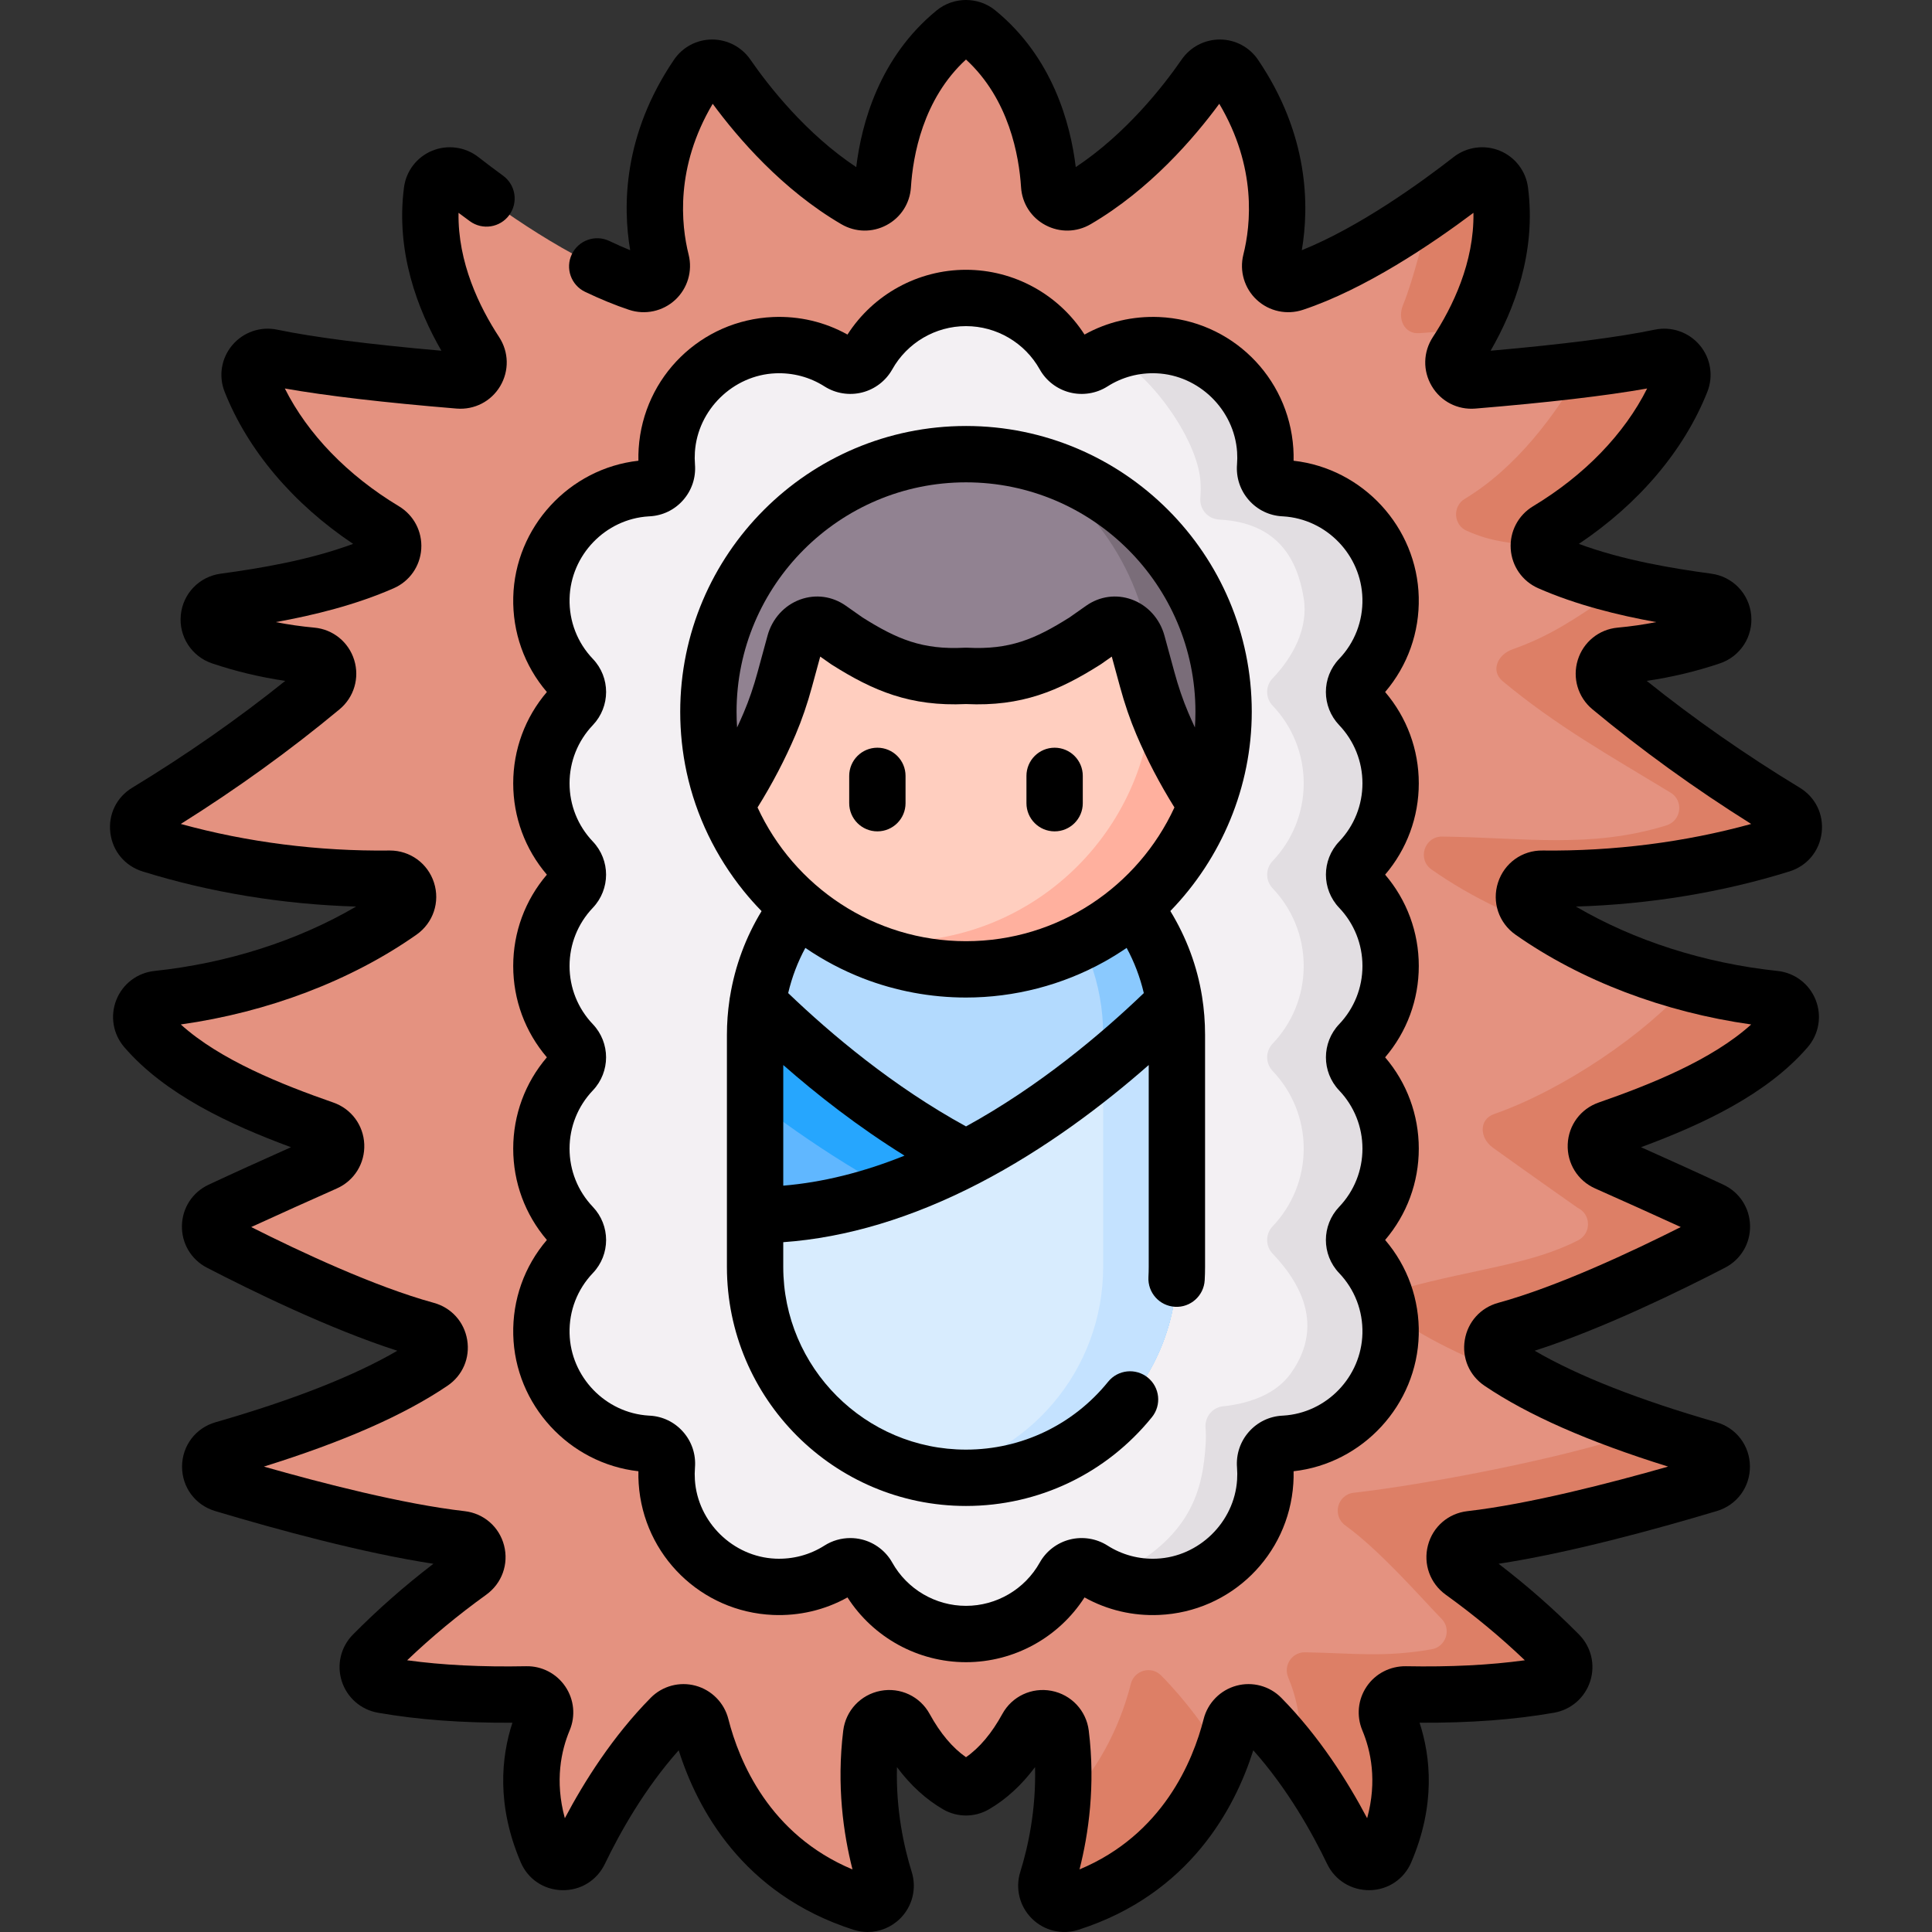
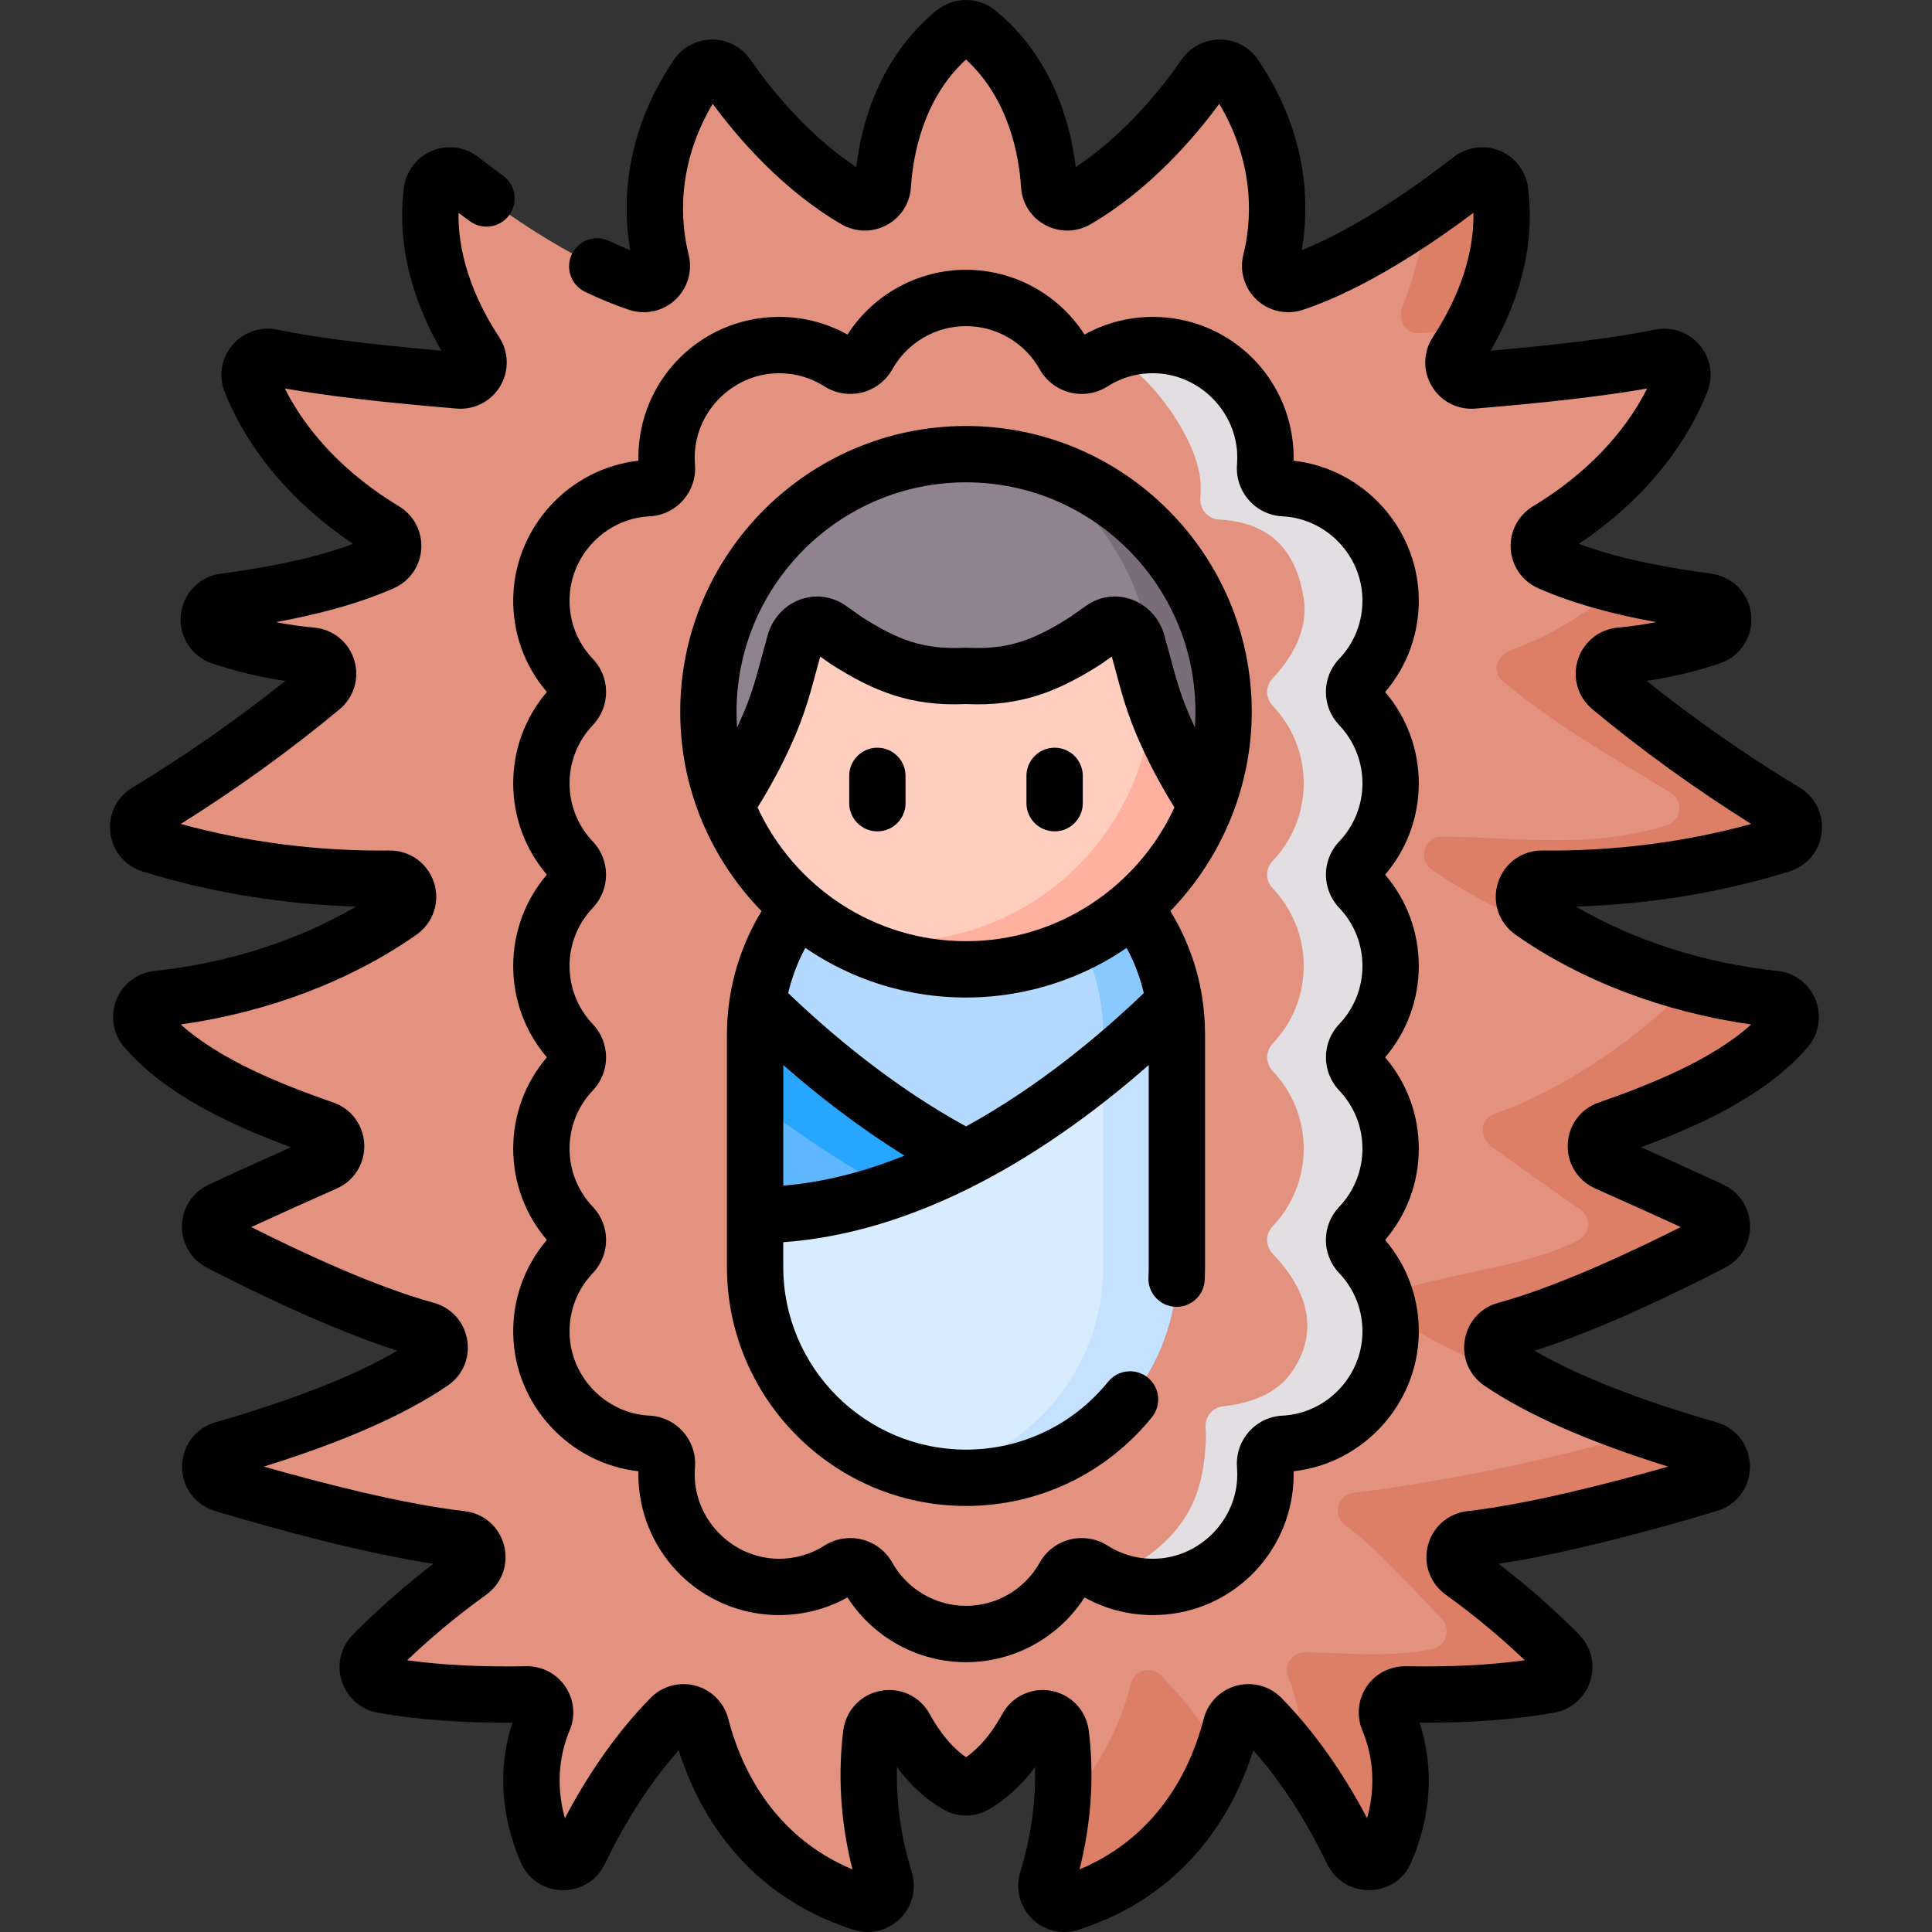
<svg xmlns="http://www.w3.org/2000/svg" id="Capa_1" enable-background="new 0 0 512 512" height="512" viewBox="0 0 512 512" width="512">
  <rect x="0" y="0" width="512" height="512" fill="#333333" stroke="none" />
  <g>
    <g>
      <path d="m473.093 215.144c-16.562-10.051-32.065-21.071-46.32-32.923-3.27-2.718-1.636-8.069 2.599-8.457 8.28-.759 16.406-2.464 24.008-5.026 4.832-1.628 4.185-8.621-.868-9.307-14.74-2.002-29.268-4.852-41.856-10.376-3.564-1.564-3.857-6.495-.523-8.501 16.771-10.092 29.293-24.075 35.394-39.478 1.4-3.534-1.752-7.18-5.473-6.402-11.67 2.439-29.442 4.487-49.692 6.163-3.989.33-6.583-4.079-4.388-7.427 6.009-9.165 13.876-25.027 11.555-42.798-.478-3.66-4.794-5.377-7.705-3.108-9.605 7.487-29.185 21.637-46.893 27.52-3.619 1.202-7.111-2.041-6.183-5.74 2.563-10.216 4.185-29.041-9.546-49.268-1.889-2.783-5.995-2.762-7.908.006-5.66 8.186-17.612 23.367-34.031 32.952-3.081 1.799-6.993-.247-7.22-3.807-.646-10.138-4.012-28.373-18.99-40.622-1.776-1.452-4.333-1.452-6.108 0-14.978 12.249-18.343 30.484-18.99 40.622-.227 3.561-4.138 5.606-7.22 3.807-16.419-9.585-28.371-24.766-34.031-32.952-1.913-2.767-6.019-2.789-7.908-.006-13.731 20.227-12.109 39.052-9.546 49.268.928 3.699-2.564 6.942-6.183 5.74-17.708-5.884-37.288-20.033-46.893-27.52-2.911-2.269-7.227-.552-7.705 3.108-2.322 17.771 5.546 33.634 11.555 42.798 2.195 3.348-.399 7.757-4.388 7.427-20.25-1.676-38.022-3.724-49.692-6.163-3.721-.778-6.873 2.869-5.473 6.402 6.101 15.403 18.623 29.387 35.394 39.478 3.335 2.007 3.041 6.937-.523 8.501-12.588 5.524-27.116 8.374-41.856 10.376-5.052.686-5.7 7.679-.868 9.307 7.602 2.562 15.728 4.267 24.008 5.026 4.234.388 5.868 5.738 2.599 8.457-14.255 11.852-29.758 22.871-46.32 32.923-3.52 2.137-2.844 7.441 1.087 8.667 19.946 6.222 41.643 9.32 63.264 9.049 4.739-.059 6.708 6.001 2.831 8.726-17.591 12.363-40.399 20.615-64.348 23.147-3.869.409-5.675 4.974-3.133 7.919 10.515 12.183 28.733 20.126 47.274 26.583 4.09 1.424 4.308 7.135.351 8.895-8.543 3.801-20.083 8.976-27.798 12.596-3.598 1.688-3.695 6.764-.165 8.591 12.318 6.377 36.19 18.077 54.709 23.146 3.945 1.08 4.824 6.291 1.438 8.585-14.616 9.898-35.889 17.47-55.241 23.04-4.59 1.321-4.619 7.822-.043 9.193 16.745 5.016 43.469 12.363 63.147 14.608 4.369.498 5.782 6.1 2.214 8.67-9.357 6.739-17.951 14.067-25.659 21.879-2.723 2.761-1.2 7.43 2.62 8.1 12.455 2.184 25.324 2.73 38.13 2.493 3.466-.064 5.839 3.449 4.498 6.646-3.027 7.217-5.764 19.619.787 34.922 1.61 3.762 6.927 3.814 8.7.126 4.404-9.156 12.515-23.714 24.198-35.559 2.603-2.639 7.103-1.375 8.016 2.218 3.28 12.899 13.274 37.491 42.689 46.917 3.684 1.181 7.167-2.305 6.017-5.998-2.618-8.404-5.634-22.468-3.614-38.768.569-4.588 6.718-5.802 8.94-1.748 3.069 5.598 7.57 11.603 13.874 15.257 1.419.823 3.2.823 4.619 0 6.304-3.655 10.805-9.659 13.874-15.257 2.222-4.054 8.371-2.839 8.94 1.748 2.02 16.3-.996 30.363-3.614 38.768-1.15 3.694 2.333 7.179 6.017 5.998 29.416-9.426 39.41-34.018 42.689-46.917.913-3.593 5.413-4.857 8.016-2.218 11.683 11.844 19.794 26.402 24.198 35.559 1.774 3.688 7.09 3.636 8.7-.126 6.55-15.302 3.813-27.705.787-34.922-1.341-3.197 1.033-6.71 4.498-6.646 12.806.237 25.675-.309 38.13-2.493 3.82-.67 5.343-5.339 2.62-8.1-7.708-7.813-16.302-15.14-25.659-21.879-3.568-2.57-2.155-8.171 2.214-8.67 19.678-2.245 46.402-9.591 63.147-14.608 4.576-1.371 4.547-7.871-.043-9.193-19.353-5.57-40.625-13.142-55.241-23.04-3.387-2.293-2.507-7.505 1.438-8.585 18.519-5.068 42.391-16.769 54.709-23.146 3.53-1.827 3.433-6.903-.165-8.591-7.716-3.62-19.255-8.794-27.798-12.596-3.957-1.761-3.738-7.471.351-8.895 18.542-6.457 36.759-14.4 47.274-26.583 2.542-2.945.736-7.51-3.133-7.919-23.949-2.532-46.757-10.784-64.348-23.147-3.877-2.725-1.908-8.786 2.831-8.726 21.621.271 43.318-2.827 63.264-9.049 3.934-1.226 4.611-6.53 1.09-8.667z" fill="#e49280" />
    </g>
    <g>
      <path d="m323.875 464.917c-4.937 13.358-15.976 31.573-40.353 39.387-3.683 1.175-7.167-2.309-6.012-6.002 1.513-4.857 3.155-11.606 3.892-19.579v-.01c11.218-10.869 16.165-24.128 18.285-32.489.916-3.593 5.415-4.857 8.013-2.22 6.51 6.599 11.905 14.035 16.175 20.913z" fill="#dd7f66" />
    </g>
    <g>
      <path d="m371.802 80.868c2.916-7.13 5.23-17.525 7.658-25.687 8.511-5.305 5.471-3.866 10.368-7.678 2.906-2.27 7.226-.548 7.704 3.105 1.851 14.224-2.807 27.214-7.814 36.531-7.874.936-4.28.388-13.537 1.154-3.98.329-5.894-3.72-4.379-7.425z" fill="#dd7f66" />
    </g>
    <g>
-       <path d="m388.205 132.182c13.607-8.192 23.995-22.226 30.853-34.22 9.924-1.135 14.358-1.904 20.997-3.288 3.723-.776 6.868 2.867 5.475 6.4-6.102 15.408-18.624 29.394-35.396 39.477-1.742 1.055-2.498 2.896-2.309 4.648-8.331-1.762-11.747-1.293-19.102-4.518-3.563-1.561-3.852-6.489-.518-8.499z" fill="#dd7f66" />
+       <path d="m388.205 132.182z" fill="#dd7f66" />
    </g>
    <g>
      <path d="m452.867 393.279c-16.742 5.017-43.468 12.363-63.147 14.612-4.37.498-5.783 6.102-2.21 8.67 9.357 6.739 17.947 14.065 25.651 21.879 2.727 2.757 1.204 7.426-2.618 8.102-12.452 2.18-25.323 2.727-38.123 2.488-3.474-.06-5.843 3.454-4.499 6.649 3.026 7.217 5.763 19.619-.786 34.918-1.613 3.763-6.928 3.812-8.7.13-3.026-6.281-7.784-15.1-14.254-23.839 1.364-9.526-.647-17.25-2.797-22.366-1.334-3.205 1.035-6.719 4.499-6.649 12.811.239 21.058 1.393 33.51-.796 3.822-.667 5.342-5.332 2.618-8.092-4.792-4.857-16.115-17.98-25.481-24.719-3.563-2.578-2.15-8.172 2.22-8.67 19.679-2.25 50.848-8.458 67.59-13.474 2.648-.796 3.763-3.315 3.325-5.544 7.674 2.827 15.568 5.325 23.163 7.515 4.587 1.313 4.617 7.822.039 9.186z" fill="#dd7f66" />
    </g>
    <g>
      <path d="m429.604 155.273c7.406 1.812 15.13 3.105 22.904 4.161 5.057.687 5.704 7.674.876 9.307-7.605 2.558-15.727 4.27-24.009 5.027-4.24.388-5.873 5.733-2.598 8.451 14.254 11.855 29.752 22.874 46.315 32.927 3.524 2.14 2.847 7.435-1.085 8.67-19.947 6.221-41.647 9.317-63.266 9.048-4.738-.06-6.709 6.002-2.827 8.72 3.245 2.279 6.669 4.419 10.243 6.41-13.567-4.111-26.129-10.083-36.779-17.568-3.872-2.727-1.901-8.779 2.837-8.73 21.62.279 39.483 3.248 59.431-2.974 3.932-1.224 4.609-6.53 1.085-8.66-16.563-10.053-30.236-17.677-44.5-29.532-3.265-2.717-1.406-7.031 2.598-8.451 9.901-3.51 16.416-7.933 26.019-14.497 1.153-.788 2.239-1.294 2.756-2.309z" fill="#dd7f66" />
    </g>
    <g>
      <path d="m473.391 272.649c-10.511 12.183-28.727 20.127-47.271 26.587-4.091 1.424-4.31 7.137-.358 8.899 8.55 3.802 20.087 8.978 27.801 12.592 3.603 1.692 3.693 6.769.169 8.59-12.323 6.381-36.192 18.076-54.716 23.153-3.942 1.075-4.818 6.291-1.433 8.58 3.145 2.13 6.589 4.151 10.262 6.062-13.547-4.708-26.746-10.422-36.789-17.22-3.384-2.299-2.508-7.505 1.433-8.59 18.524-5.067 33.443-6.253 45.765-12.633 3.524-1.832 3.424-6.898-.169-8.59 0 0-13.788-9.688-22.485-15.959-3.506-2.528-3.733-7.465.358-8.889 18.534-6.46 40.395-21.556 50.906-33.739.259-.299.478-.627.647-.956 7.366 1.961 15 3.384 22.744 4.201 3.873.406 5.675 4.975 3.136 7.912z" fill="#dd7f66" />
    </g>
    <g>
-       <path d="m368.529 207.591c0-7.971-3.128-15.209-8.22-20.561-1.943-2.042-1.967-5.221-.022-7.261 5.257-5.513 8.427-13.033 8.234-21.297-.36-15.4-12.636-28.159-28.013-29.08-.088-.005-.176-.01-.264-.015-2.989-.153-5.217-2.726-4.978-5.709.114-1.425.126-2.878.029-4.354-.993-15.077-13.363-27.187-28.458-27.84-6.399-.277-12.375 1.463-17.349 4.636-2.534 1.616-5.958.767-7.426-1.856-5.106-9.124-14.863-15.293-26.062-15.293s-20.956 6.169-26.062 15.293c-1.468 2.623-4.892 3.472-7.426 1.856-4.974-3.173-10.95-4.913-17.349-4.636-15.095.653-27.465 12.763-28.458 27.84-.097 1.476-.084 2.929.029 4.354.238 2.983-1.99 5.556-4.978 5.709-.088.005-.176.009-.264.015-15.377.921-27.654 13.68-28.013 29.08-.193 8.264 2.977 15.784 8.234 21.297 1.945 2.04 1.921 5.219-.022 7.261-5.093 5.352-8.22 12.59-8.22 20.561s3.128 15.209 8.22 20.561c1.951 2.051 1.951 5.233 0 7.284-5.093 5.352-8.22 12.59-8.22 20.561s3.128 15.209 8.22 20.561c1.951 2.051 1.951 5.233 0 7.284-5.093 5.352-8.22 12.59-8.22 20.561s3.128 15.209 8.22 20.561c1.943 2.042 1.967 5.221.022 7.261-5.26 5.516-8.43 13.04-8.234 21.308.365 15.397 12.642 28.151 28.016 29.069.087.005.173.01.26.014 2.989.153 5.217 2.726 4.979 5.71-.114 1.422-.126 2.873-.03 4.347.99 15.076 13.356 27.189 28.451 27.846 6.402.279 12.381-1.462 17.357-4.636 2.534-1.616 5.958-.767 7.426 1.856 5.106 9.124 14.863 15.293 26.062 15.293s20.956-6.169 26.062-15.293c1.468-2.623 4.892-3.472 7.426-1.856 4.976 3.175 10.955 4.915 17.357 4.636 15.095-.657 27.461-12.77 28.451-27.846.097-1.473.084-2.924-.03-4.347-.238-2.984 1.99-5.556 4.979-5.71.087-.004.173-.009.26-.014 15.374-.919 27.651-13.672 28.016-29.069.196-8.268-2.974-15.792-8.234-21.308-1.945-2.04-1.921-5.219.022-7.261 5.093-5.352 8.22-12.59 8.22-20.561s-3.128-15.209-8.22-20.561c-1.951-2.051-1.951-5.233 0-7.284 5.093-5.352 8.22-12.59 8.22-20.561s-3.128-15.209-8.22-20.561c-1.951-2.051-1.951-5.233 0-7.284 5.092-5.353 8.22-12.59 8.22-20.561z" fill="#f3f0f3" />
-     </g>
+       </g>
    <g>
      <path d="m368.528 255.996c0-7.973-3.126-15.209-8.222-20.565-1.951-2.05-1.951-5.226 0-7.276 5.096-5.355 8.222-12.592 8.222-20.565s-3.126-15.21-8.222-20.565c-1.941-2.041-1.961-5.216-.02-7.256 5.256-5.514 8.431-13.03 8.232-21.301-.358-15.399-12.631-28.159-28.01-29.075-.09-.01-.179-.01-.269-.02-2.986-.149-5.216-2.717-4.977-5.704.119-1.423.129-2.877.03-4.36-.995-15.07-13.358-27.184-28.458-27.831-4.579-.199-8.939.637-12.87 2.279 10.163 4.28 23.414 22.366 24.17 33.862.1 1.483.08 2.936-.03 4.36-.239 2.986 1.991 5.554 4.977 5.704.09.01.179.01.269.02 15.379.916 20.473 10.578 22.135 20.764 1.332 8.166-2.976 15.787-8.232 21.301-1.951 2.041-1.921 5.216.02 7.256 5.096 5.355 8.222 12.591 8.222 20.565 0 7.973-3.125 15.209-8.222 20.565-1.951 2.05-1.951 5.226 0 7.276 5.096 5.355 8.222 12.592 8.222 20.565s-3.125 15.209-8.222 20.564c-1.951 2.051-1.951 5.226 0 7.276 5.096 5.355 8.222 12.592 8.222 20.565s-3.125 15.209-8.222 20.565c-1.941 2.04-1.971 5.215-.021 7.256 8.795 9.202 12.99 20.266 4.848 31.707-3.971 5.579-10.855 7.884-17.383 8.701-.08.01-.169.01-.259.02-2.986.149-5.216 2.717-4.977 5.704.109 1.424.129 2.877.03 4.35-.757 11.507-3.311 25.206-25.557 35.521 3.942 1.662 8.311 2.488 12.89 2.289 15.09-.657 27.463-12.761 28.448-27.841.1-1.473.09-2.926-.03-4.35-.239-2.986 1.991-5.554 4.987-5.704.08-.01.169-.01.259-.02 15.369-.916 27.652-13.667 28.01-29.065.199-8.272-2.976-15.797-8.232-21.311-1.941-2.041-1.921-5.216.02-7.256 5.096-5.355 8.222-12.591 8.222-20.565 0-7.973-3.126-15.209-8.222-20.565-1.951-2.051-1.951-5.226 0-7.276 5.096-5.355 8.222-12.591 8.222-20.564z" fill="#e2dee2" />
    </g>
    <g>
      <path d="m256 391.631c-30.868 0-55.892-25.024-55.892-55.892v-61.489c0-30.868 25.024-55.892 55.892-55.892 30.868 0 55.892 25.024 55.892 55.892v61.489c0 30.868-25.024 55.892-55.892 55.892z" fill="#b3dafe" />
    </g>
    <g>
      <path d="m311.891 274.251v61.485c0 30.867-25.024 55.891-55.891 55.891-3.335 0-6.589-.289-9.765-.856 26.208-4.618 46.116-27.502 46.116-55.035v-61.485c0-27.532-19.908-50.416-46.116-55.034 3.175-.567 6.43-.856 9.765-.856 15.428 0 29.404 6.261 39.517 16.374s16.374 24.088 16.374 39.516z" fill="#8ac9fe" />
    </g>
    <g>
      <path d="m311.895 322v13.739c0 30.867-25.028 55.895-55.895 55.895s-55.895-25.028-55.895-55.895v-61.489c0-2.912.224-5.764.65-8.557 12.484 12.342 31.965 29.232 55.246 41.283 17.015 8.811 36.063 15.039 55.894 15.024z" fill="#60b7ff" />
    </g>
    <g>
      <path d="m311.891 322v13.736c0 .936-.02 1.861-.07 2.787-20.943-.946-41.01-6.838-59.096-14.901-20.664-9.197-38.75-21.212-52.616-31.882v-17.489c0-2.916.219-5.763.647-8.56 12.482 12.343 31.962 29.234 55.244 41.288 17.021 8.81 36.062 15.031 55.891 15.021z" fill="#26a6fe" />
    </g>
    <g>
      <path d="m311.895 274.25v61.488c0 30.867-25.028 55.895-55.895 55.895s-55.895-25.028-55.895-55.895v-13.738c19.831.015 38.879-6.22 55.895-15.023 23.281-12.059 42.762-28.941 55.246-41.283.425 2.792.649 5.644.649 8.556z" fill="#d8ecfe" />
    </g>
    <g>
      <path d="m311.891 274.251v61.485c0 15.428-6.251 29.404-16.376 39.518-4.359 4.361-8.384 7.346-14.073 10.261-2.834 1.452-5.788 2.659-8.829 3.603-6.159 1.913-12.691 2.751-19.102 2.459-2.468-.109-4.897-.378-7.276-.806 26.208-4.618 46.116-27.502 46.116-55.035v-53.034c7.346-6.002 13.716-11.895 18.882-17.001.08.438.139.876.189 1.324.199 1.503.338 3.036.408 4.579.02.398.03.806.04 1.205.011.477.021.964.021 1.442z" fill="#c4e2ff" />
    </g>
    <g>
      <circle cx="256" cy="188.625" fill="#ffcebf" r="68.265" />
    </g>
    <g>
      <path d="m324.263 188.628c0 37.695-30.558 68.263-68.263 68.263-12.383 0-23.999-3.295-34.012-9.068 4.917 1.125 10.024 1.722 15.279 1.722 37.705 0 68.263-30.568 68.263-68.263 0-25.322-13.776-47.42-34.251-59.195 30.349 6.928 52.984 34.092 52.984 66.541z" fill="#ffb09e" />
    </g>
    <g>
      <path d="m324.268 188.627c0 8.701-1.625 17.023-4.601 24.673-4.084-6.162-8.16-13.368-11.637-21.535-1.609-3.785-2.927-7.707-4.011-11.71l-2.628-9.639c-1.173-4.326-5.79-6.219-9.251-3.785l-4.569 3.211c-10.666 6.744-18.826 9.93-31.571 9.267-12.745.663-20.904-2.523-31.571-9.267l-4.569-3.211c-3.461-2.434-8.079-.542-9.251 3.785l-2.628 9.639c-1.084 4.003-2.402 7.925-4.011 11.71-3.477 8.168-7.553 15.373-11.637 21.535-2.976-7.65-4.601-15.971-4.601-24.673 0-37.701 30.568-68.269 68.269-68.269s68.267 30.568 68.267 68.269z" fill="#918291" />
    </g>
    <g>
      <path d="m324.19 188.629c.011 4.611-.42 9.223-1.311 13.756-.449 2.285-.99 4.344-1.682 6.539-.468 1.483-.975 2.936-1.533 4.38-4.081-6.171-8.152-13.368-11.636-21.54-.966-2.27-1.822-4.589-2.588-6.938.06-1.174.09-2.359.09-3.544 0-25.322-13.776-47.42-34.251-59.195 3.325.757 6.55 1.762 9.665 2.976 2.649 1.084 5.235 2.257 7.754 3.623 3.701 2.007 7.299 4.442 10.541 7.107 4.079 3.353 7.585 6.937 10.79 11.099 5.706 7.41 10.179 16.281 12.303 25.552 1.217 5.31 1.845 10.748 1.858 16.185z" fill="#7a6d79" />
    </g>
    <g>
      <path d="m375.984 158.298c-.434-18.601-14.833-34.146-33.167-36.197.023-1.092-.001-2.188-.073-3.277-1.253-19.019-16.551-33.983-35.585-34.807-6.948-.292-13.739 1.301-19.751 4.646-6.836-10.643-18.671-17.166-31.408-17.166s-24.572 6.523-31.408 17.166c-6.011-3.346-12.795-4.948-19.751-4.646-19.034.824-34.332 15.788-35.585 34.807-.071 1.089-.096 2.183-.072 3.275-18.318 2.033-32.733 17.586-33.168 36.199-.216 9.271 2.934 18.102 8.91 25.091-5.767 6.75-8.92 15.268-8.92 24.202s3.154 17.453 8.921 24.203c-5.767 6.75-8.921 15.268-8.921 24.202s3.154 17.453 8.921 24.203c-5.767 6.75-8.921 15.268-8.921 24.202s3.153 17.451 8.921 24.202c-5.979 6.992-9.13 15.828-8.91 25.104.441 18.597 14.844 34.138 33.168 36.184-.023 1.091 0 2.183.072 3.268 1.249 19.02 16.543 33.987 35.575 34.816 6.956.295 13.747-1.298 19.761-4.646 6.836 10.642 18.671 17.166 31.408 17.166 12.738 0 24.573-6.523 31.408-17.166 6.015 3.348 12.794 4.954 19.761 4.646 19.033-.829 34.327-15.796 35.575-34.813.072-1.084.096-2.177.072-3.27 18.313-2.032 32.728-17.58 33.168-36.185.22-9.275-2.931-18.111-8.91-25.104 5.767-6.75 8.92-15.268 8.92-24.202 0-8.935-3.154-17.453-8.921-24.203 5.767-6.75 8.921-15.268 8.921-24.202 0-8.935-3.154-17.453-8.921-24.203 5.767-6.75 8.921-15.268 8.921-24.202s-3.153-17.451-8.92-24.202c5.975-6.99 9.126-15.821 8.909-25.091zm-21.084 82.283c3.975 4.177 6.164 9.651 6.164 15.415 0 5.763-2.189 11.238-6.165 15.416-4.686 4.927-4.686 12.646.001 17.575 3.975 4.177 6.164 9.651 6.164 15.415 0 5.763-2.189 11.238-6.163 15.414-4.696 4.933-4.704 12.646-.017 17.559 4.123 4.324 6.315 9.999 6.173 15.98-.273 11.534-9.497 21.107-20.972 21.792l-.224.013c-3.468.178-6.634 1.71-8.917 4.312-2.29 2.612-3.398 5.967-3.121 9.444.086 1.085.093 2.183.021 3.267-.736 11.219-10.103 20.389-21.326 20.877-4.627.209-9.139-.998-13.018-3.472-2.938-1.872-6.565-2.457-9.959-1.604-3.385.852-6.3 3.078-7.996 6.109-3.96 7.077-11.45 11.472-19.547 11.472s-15.587-4.396-19.547-11.473c-1.696-3.031-4.61-5.257-7.996-6.108-1.023-.257-2.066-.384-3.107-.384-2.41 0-4.8.679-6.853 1.989-3.877 2.473-8.383 3.667-13.017 3.471-11.222-.488-20.59-9.658-21.326-20.877-.071-1.086-.064-2.184.022-3.263.278-3.48-.831-6.835-3.121-9.448-2.282-2.602-5.448-4.134-8.88-4.31l-.234-.013c-11.501-.687-20.725-10.261-20.998-21.794-.142-5.981 2.051-11.656 6.174-15.98 4.685-4.914 4.678-12.627-.016-17.558-3.975-4.177-6.163-9.652-6.163-15.415s2.189-11.238 6.163-15.415c4.688-4.928 4.688-12.647 0-17.576-3.975-4.177-6.163-9.652-6.163-15.415s2.189-11.238 6.163-15.415c4.688-4.928 4.688-12.647 0-17.576-3.975-4.177-6.163-9.652-6.163-15.415s2.189-11.238 6.162-15.414c4.696-4.933 4.703-12.646.017-17.559-4.121-4.321-6.313-9.994-6.173-15.972.269-11.536 9.492-21.113 20.959-21.8l.237-.013c3.468-.178 6.634-1.71 8.916-4.312 2.29-2.612 3.399-5.967 3.121-9.447-.086-1.08-.093-2.179-.021-3.269.739-11.218 10.109-20.387 21.332-20.872 4.635-.197 9.136 1 13.01 3.47 2.937 1.874 6.567 2.461 9.959 1.606 3.386-.85 6.3-3.077 7.997-6.109 3.96-7.077 11.45-11.472 19.547-11.472s15.587 4.396 19.547 11.473c1.696 3.031 4.611 5.257 7.997 6.108 3.394.855 7.023.269 9.959-1.605 3.876-2.472 8.373-3.676 13.011-3.471 11.222.485 20.593 9.654 21.333 20.872.071 1.09.064 2.189-.022 3.269-.277 3.48.831 6.834 3.121 9.447 2.281 2.602 5.448 4.134 8.885 4.31l.232.013c11.503.689 20.726 10.266 20.995 21.803.14 5.977-2.052 11.649-6.172 15.97-4.686 4.914-4.679 12.627.016 17.559 3.975 4.177 6.164 9.652 6.164 15.415s-2.189 11.238-6.165 15.416c-4.687 4.928-4.687 12.647 0 17.575z" />
      <path d="m482.757 220.705c.591-4.841-1.628-9.416-5.791-11.944-14.341-8.703-27.962-18.212-40.568-28.32 6.647-.979 13.136-2.529 19.365-4.628 5.443-1.833 8.863-7.098 8.32-12.801-.542-5.692-4.888-10.208-10.567-10.979-10.369-1.408-23.363-3.56-35.099-7.897 15.917-10.653 27.914-24.813 34.051-40.311 1.653-4.172.881-8.901-2.016-12.34-2.919-3.467-7.487-5.045-11.924-4.119-9.618 2.01-24.235 3.885-43.502 5.581 6.309-10.93 12.14-26.212 9.906-43.302-.565-4.326-3.429-8.043-7.474-9.703-4.071-1.669-8.755-1.029-12.223 1.675-8.745 6.816-24.939 18.522-40.242 24.694 1.987-11.703 1.896-30.587-11.613-50.488-2.263-3.333-6.023-5.333-10.058-5.351-.018 0-.035 0-.053 0-4.038 0-7.817 1.98-10.114 5.303-4.885 7.066-14.729 19.651-28.067 28.512-1.404-11.594-6.141-29.119-21.307-41.523-4.508-3.688-11.053-3.686-15.561 0-15.168 12.406-19.905 29.93-21.307 41.523-13.339-8.861-23.182-21.447-28.067-28.511-2.298-3.324-6.076-5.304-10.115-5.304-.017 0-.034 0-.052 0-4.035.017-7.796 2.017-10.058 5.351-13.509 19.9-13.602 38.78-11.615 50.484-1.776-.719-3.617-1.534-5.509-2.438-3.72-1.781-8.177-.206-9.956 3.513s-.207 8.177 3.513 9.956c4.073 1.948 7.996 3.554 11.66 4.771 4.257 1.414 8.944.401 12.226-2.642 3.284-3.046 4.644-7.644 3.551-11.999-1.976-7.877-3.594-23.146 6.385-39.96 6.667 9.062 18.449 22.779 34.095 31.913 3.709 2.167 8.186 2.254 11.976.237 3.773-2.009 6.187-5.753 6.459-10.017.528-8.285 3.149-23.364 14.593-33.868 11.444 10.504 14.066 25.583 14.593 33.868.272 4.262 2.686 8.008 6.458 10.016 3.789 2.018 8.266 1.93 11.976-.235 15.646-9.133 27.427-22.851 34.096-31.914 9.976 16.812 8.361 32.083 6.385 39.959-1.093 4.356.267 8.954 3.551 12 3.283 3.045 7.966 4.057 12.227 2.642 16.495-5.48 34.173-17.439 45.194-25.708.22 13.167-5.546 24.982-10.748 32.917-2.597 3.962-2.708 8.95-.289 13.017 2.412 4.056 6.83 6.331 11.536 5.943 19.311-1.598 34.588-3.385 45.534-5.323-6.047 12.066-16.615 23.013-30.227 31.204-3.95 2.376-6.221 6.709-5.927 11.307.294 4.585 3.09 8.58 7.297 10.427 10.115 4.438 21.168 7.15 31.251 8.973-3.353.659-6.765 1.149-10.217 1.465-4.939.452-9.083 3.812-10.557 8.558-1.478 4.761.04 9.893 3.867 13.073 13.019 10.825 27.153 21.032 42.085 30.397-17.553 4.846-36.512 7.248-55.251 7.037-5.457-.09-10.181 3.345-11.845 8.494-1.662 5.143.198 10.691 4.629 13.805 17.334 12.182 39.34 20.542 62.468 23.799-10.44 9.439-26.826 15.956-40.425 20.692-4.768 1.66-7.985 5.997-8.195 11.046-.212 5.063 2.64 9.662 7.265 11.72 6.711 2.986 15.499 6.921 22.691 10.228-12.885 6.493-32.72 15.801-48.373 20.084-4.676 1.279-8.072 5.046-8.864 9.83-.79 4.774 1.206 9.424 5.212 12.137 11.483 7.776 27.46 14.816 48.673 21.431-15.303 4.365-36.953 9.958-53.194 11.81-5.064.577-9.168 4.133-10.454 9.059-1.293 4.953.561 10.09 4.722 13.087 7.508 5.408 14.538 11.236 20.955 17.373-9.323 1.279-19.701 1.801-31.546 1.578-4.135-.043-8.031 1.931-10.362 5.367-2.336 3.442-2.768 7.79-1.158 11.631 2.22 5.296 3.995 13.328 1.276 23.278-5.119-9.689-12.672-21.688-22.762-31.917-3.082-3.125-7.635-4.353-11.881-3.199-4.268 1.158-7.597 4.538-8.684 8.82-2.856 11.231-10.872 30.651-32.9 39.869 2.392-9.394 4.253-22.262 2.451-36.794-.655-5.296-4.625-9.529-9.878-10.535-5.232-.998-10.463 1.456-13.017 6.114-2.812 5.131-6.048 8.981-9.638 11.474-3.589-2.492-6.825-6.344-9.638-11.474-2.554-4.66-7.787-7.113-13.016-6.114-5.252 1.005-9.222 5.239-9.878 10.533-1.802 14.536.059 27.404 2.451 36.796-22.025-9.219-30.044-28.637-32.899-39.869-1.089-4.283-4.417-7.663-8.686-8.821-4.245-1.15-8.797.075-11.88 3.2-10.091 10.229-17.644 22.227-22.763 31.917-2.72-9.951-.944-17.982 1.277-23.278 1.61-3.841 1.178-8.189-1.158-11.631-2.332-3.437-6.218-5.453-10.363-5.367-11.85.228-22.224-.298-31.547-1.578 6.418-6.136 13.448-11.965 20.957-17.373 4.161-2.998 6.014-8.134 4.721-13.087-1.286-4.926-5.39-8.481-10.452-9.059-16.241-1.853-37.893-7.446-53.195-11.81 21.213-6.615 37.19-13.655 48.673-21.431 4.004-2.713 6.001-7.363 5.211-12.137-.792-4.784-4.188-8.55-8.864-9.831-15.65-4.283-35.487-13.59-48.372-20.083 7.19-3.305 15.978-7.241 22.691-10.228 4.625-2.058 7.477-6.658 7.265-11.72-.211-5.05-3.428-9.386-8.196-11.046-13.599-4.736-29.985-11.253-40.425-20.692 23.129-3.257 45.135-11.617 62.469-23.799 4.431-3.114 6.291-8.662 4.628-13.805-1.648-5.098-6.331-8.495-11.688-8.495-.052 0-.105 0-.158.001-18.709.226-37.696-2.19-55.25-7.037 14.932-9.365 29.067-19.572 42.085-30.396 3.827-3.181 5.345-8.314 3.866-13.074-1.474-4.747-5.617-8.106-10.556-8.558-3.453-.316-6.864-.806-10.217-1.465 10.083-1.823 21.137-4.535 31.252-8.973 4.207-1.847 7.003-5.842 7.297-10.427.295-4.598-1.976-8.93-5.926-11.307-13.612-8.191-24.18-19.138-30.228-31.204 10.946 1.938 26.224 3.725 45.533 5.323 4.701.376 9.125-1.889 11.537-5.942 2.419-4.068 2.309-9.056-.289-13.018-5.202-7.935-10.966-19.748-10.747-32.917 1.004.753 2.01 1.497 3.013 2.228 3.331 2.429 8.001 1.696 10.43-1.635 2.428-3.332 1.696-8.002-1.636-10.43-2.194-1.6-4.403-3.264-6.562-4.946-3.467-2.704-8.151-3.344-12.224-1.676-4.045 1.66-6.909 5.378-7.474 9.703-2.232 17.09 3.598 32.372 9.907 43.302-19.266-1.695-33.883-3.57-43.502-5.581-4.439-.926-9.005.651-11.925 4.119-2.896 3.44-3.669 8.168-2.017 12.339 6.139 15.498 18.137 29.66 34.052 40.312-11.736 4.337-24.73 6.489-35.1 7.897-5.679.771-10.024 5.286-10.566 10.979-.544 5.703 2.878 10.968 8.32 12.801 6.229 2.099 12.719 3.649 19.366 4.628-12.605 10.106-26.227 19.616-40.569 28.321-4.163 2.526-6.382 7.103-5.79 11.943.593 4.856 3.862 8.778 8.527 10.233 17.827 5.561 37.22 8.74 56.596 9.31-15.403 9.027-34.042 15.014-53.412 17.062-4.562.482-8.442 3.427-10.126 7.686-1.685 4.259-.87 9.062 2.128 12.535 10.76 12.466 27.807 20.445 44.159 26.493-7.396 3.31-15.791 7.101-21.852 9.944-4.256 1.998-6.956 6.157-7.048 10.855-.092 4.7 2.446 8.963 6.623 11.125 11.529 5.968 32.438 16.224 50.459 22.012-11.443 6.67-27.614 13.033-48.187 18.954-5.269 1.516-8.83 6.221-8.86 11.706-.03 5.489 3.481 10.237 8.739 11.813 16.512 4.946 39.153 11.116 57.867 13.988-7.669 5.879-14.827 12.176-21.337 18.774-3.209 3.252-4.338 7.977-2.948 12.328 1.396 4.369 5.072 7.575 9.592 8.368 10.557 1.851 22.242 2.721 35.635 2.651-2.937 8.975-4.296 21.804 2.206 36.994 1.903 4.447 6.096 7.275 10.942 7.382 4.888.107 9.233-2.559 11.349-6.957 4.015-8.347 10.532-19.968 19.568-30.117 4.858 15.373 16.889 38.133 46.331 47.567 1.232.395 2.493.587 3.742.587 3.172-.001 6.268-1.241 8.603-3.558 3.264-3.237 4.442-7.972 3.077-12.358-2.068-6.636-4.203-16.384-3.915-27.774 3.59 4.803 7.689 8.554 12.243 11.194 3.734 2.165 8.374 2.167 12.109 0 4.554-2.64 8.653-6.39 12.244-11.194.288 11.391-1.848 21.137-3.914 27.773-1.367 4.386-.188 9.121 3.076 12.359 3.254 3.228 7.984 4.369 12.347 2.97 29.438-9.435 41.471-32.193 46.329-47.566 9.036 10.148 15.554 21.769 19.568 30.117 2.116 4.397 6.501 7.038 11.349 6.956 4.846-.107 9.039-2.935 10.943-7.382 6.501-15.19 5.142-28.021 2.206-36.994 13.377.068 25.078-.8 35.635-2.651 4.52-.793 8.195-4 9.591-8.368 1.391-4.352.261-9.076-2.947-12.328-6.51-6.598-13.667-12.896-21.336-18.774 18.713-2.871 41.355-9.042 57.867-13.988 5.257-1.576 8.768-6.322 8.738-11.813-.03-5.485-3.59-10.189-8.859-11.705-20.573-5.922-36.745-12.285-48.188-18.955 18.024-5.789 38.932-16.044 50.46-22.012 4.176-2.162 6.714-6.425 6.622-11.125-.091-4.699-2.792-8.857-7.049-10.855-6.065-2.845-14.456-6.636-21.85-9.944 16.351-6.048 33.399-14.027 44.159-26.493 2.998-3.473 3.813-8.276 2.128-12.535s-5.565-7.204-10.128-7.686c-19.368-2.047-38.007-8.035-53.41-17.062 19.374-.571 38.769-3.75 56.595-9.31 4.665-1.454 7.933-5.375 8.527-10.232z" />
      <path d="m256 112.892c-41.76 0-75.734 33.974-75.734 75.734 0 5.371.56 10.742 1.69 15.993 2.492 11.57 7.728 22.348 15.162 31.546 1.486 1.838 3.06 3.602 4.709 5.291-4.147 6.819-7.038 14.478-8.363 22.656-.066.305-.119.611-.146.921-.442 3.009-.676 6.085-.676 9.215v47.678c0 .022-.003.044-.003.066 0 .023.003.046.003.069v13.676c0 34.936 28.422 63.358 63.357 63.358 19.219 0 37.18-8.578 49.279-23.533 2.592-3.205 2.097-7.906-1.109-10.499-3.205-2.593-7.906-2.096-10.499 1.109-9.25 11.434-22.981 17.993-37.671 17.993-26.703 0-48.427-21.724-48.427-48.427v-6.544c16.736-1.197 34.143-6.423 51.86-15.589 17.591-9.111 33.013-20.836 44.993-31.363v53.496c0 .911-.025 1.822-.074 2.707-.228 4.117 2.923 7.639 7.04 7.868 4.102.247 7.639-2.922 7.868-7.04.064-1.161.097-2.349.097-3.535v-61.489c0-3.445-.267-6.83-.798-10.148-1.278-7.985-4.088-15.579-8.403-22.668 13.582-13.99 21.577-32.936 21.577-52.806.001-41.761-33.973-75.735-75.732-75.735zm-48.427 201.319v-31.967c8.963 7.871 19.861 16.4 32.134 24.012-11.009 4.426-21.758 7.091-32.134 7.955zm48.43-15.701c-19.354-10.598-35.811-24.474-47.128-35.333.995-4.227 2.527-8.25 4.55-11.973 4.762 3.255 9.893 5.971 15.282 8.063 8.685 3.37 17.978 5.09 27.292 5.09 12.812 0 25.534-3.286 36.726-9.528 2.014-1.123 3.959-2.34 5.843-3.629 2.026 3.725 3.559 7.749 4.555 11.979-11.309 10.85-27.759 24.724-47.12 35.331zm-.003-49.085c-24.478 0-45.613-14.544-55.241-35.441 3.891-6.243 7.278-12.715 10.081-19.298 1.669-3.928 3.132-8.195 4.343-12.668l2.186-8.015 2.768 1.946c.099.069.2.137.303.201 10.986 6.946 20.79 11.117 35.56 10.432 14.778.695 24.575-3.486 35.561-10.432.103-.064.204-.132.303-.201l2.767-1.946 2.182 8.002c1.215 4.486 2.677 8.752 4.348 12.685 2.802 6.578 6.187 13.048 10.076 19.288-9.625 20.9-30.758 35.447-55.237 35.447zm60.664-56.638c-.613-1.31-1.201-2.624-1.763-3.943-1.403-3.299-2.639-6.913-3.679-10.755l-2.625-9.626c-1.214-4.48-4.454-8.064-8.667-9.585-4.092-1.48-8.496-.878-12.083 1.644l-4.418 3.105c-9.166 5.781-15.884 8.603-27.042 8.026-.259-.013-.517-.013-.776 0-11.142.581-17.876-2.246-27.042-8.026l-4.416-3.103c-3.588-2.523-7.992-3.125-12.083-1.647-4.213 1.521-7.453 5.105-8.665 9.575l-2.632 9.653c-1.036 3.827-2.272 7.44-3.673 10.735-.562 1.321-1.151 2.636-1.765 3.948-.093-1.379-.139-2.767-.139-4.16 0-33.527 27.276-60.804 60.803-60.804s60.803 27.277 60.803 60.804c.001 1.393-.046 2.78-.138 4.159z" />
      <path d="m232.514 198.15c-4.123 0-7.465 3.342-7.465 7.465v7.24c0 4.124 3.342 7.465 7.465 7.465s7.465-3.342 7.465-7.465v-7.24c.001-4.123-3.342-7.465-7.465-7.465z" />
      <path d="m279.485 198.15c-4.123 0-7.465 3.342-7.465 7.465v7.24c0 4.124 3.342 7.465 7.465 7.465s7.465-3.342 7.465-7.465v-7.24c.001-4.123-3.341-7.465-7.465-7.465z" />
    </g>
  </g>
</svg>